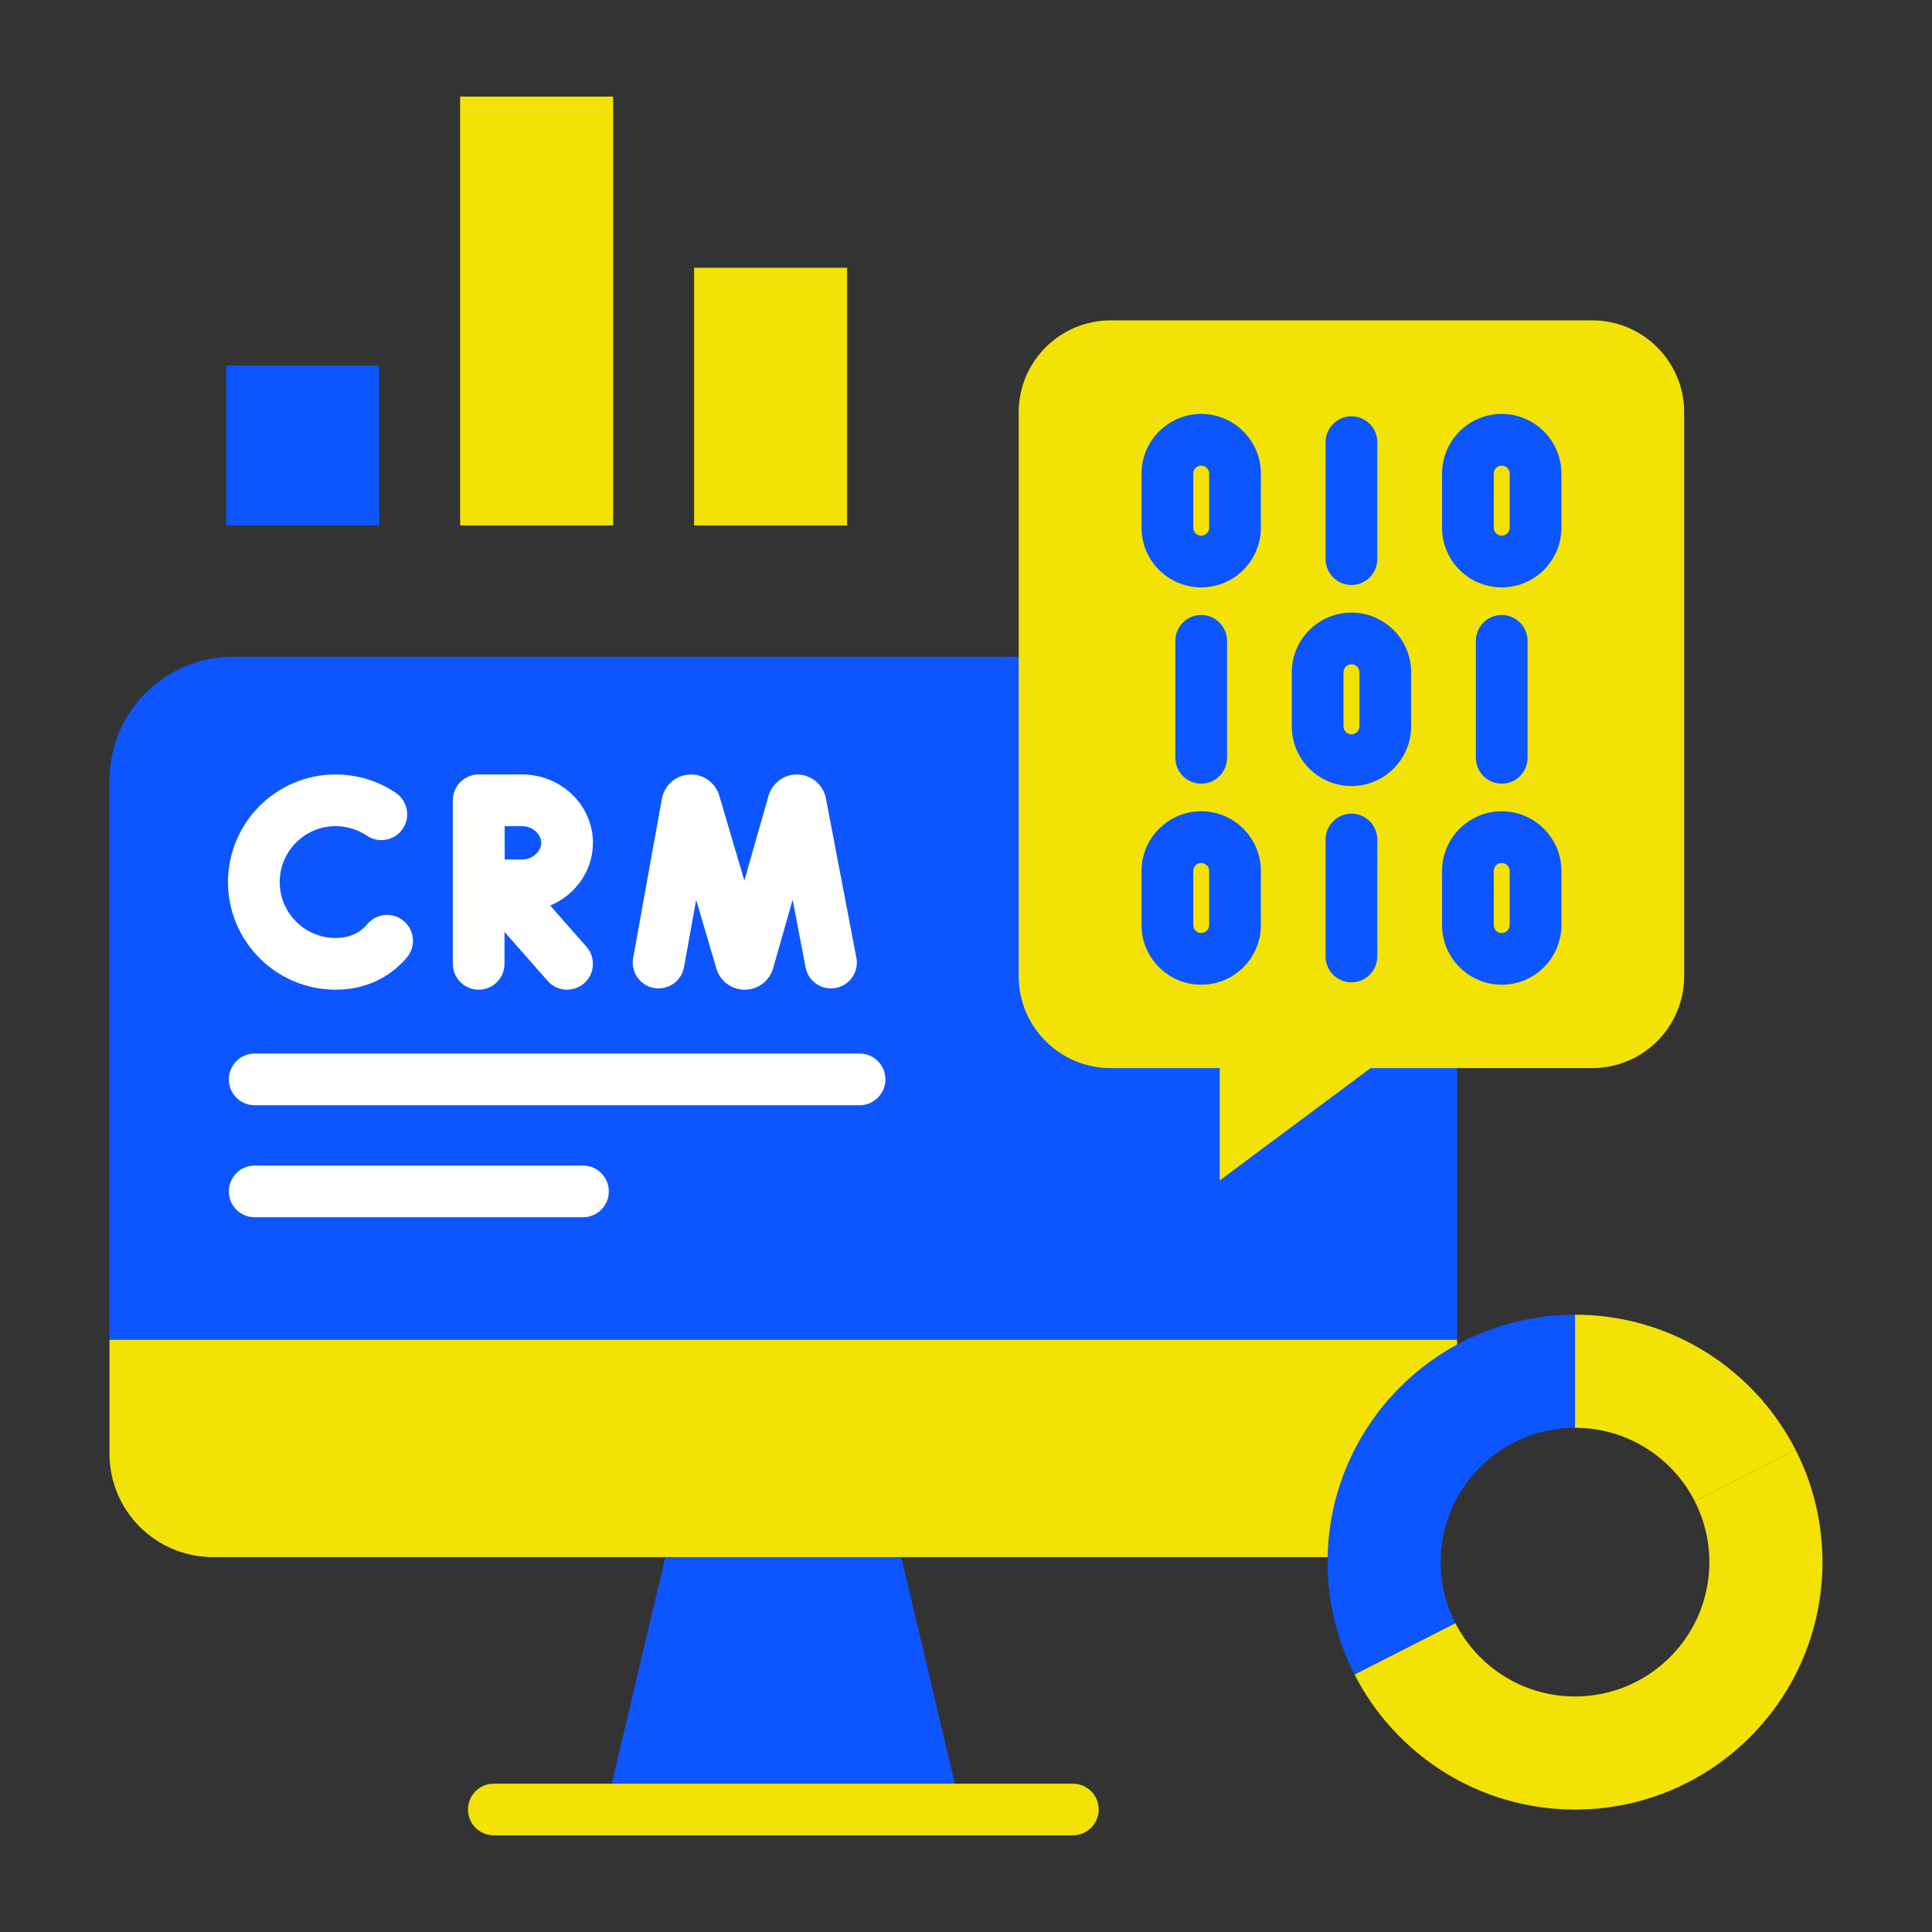
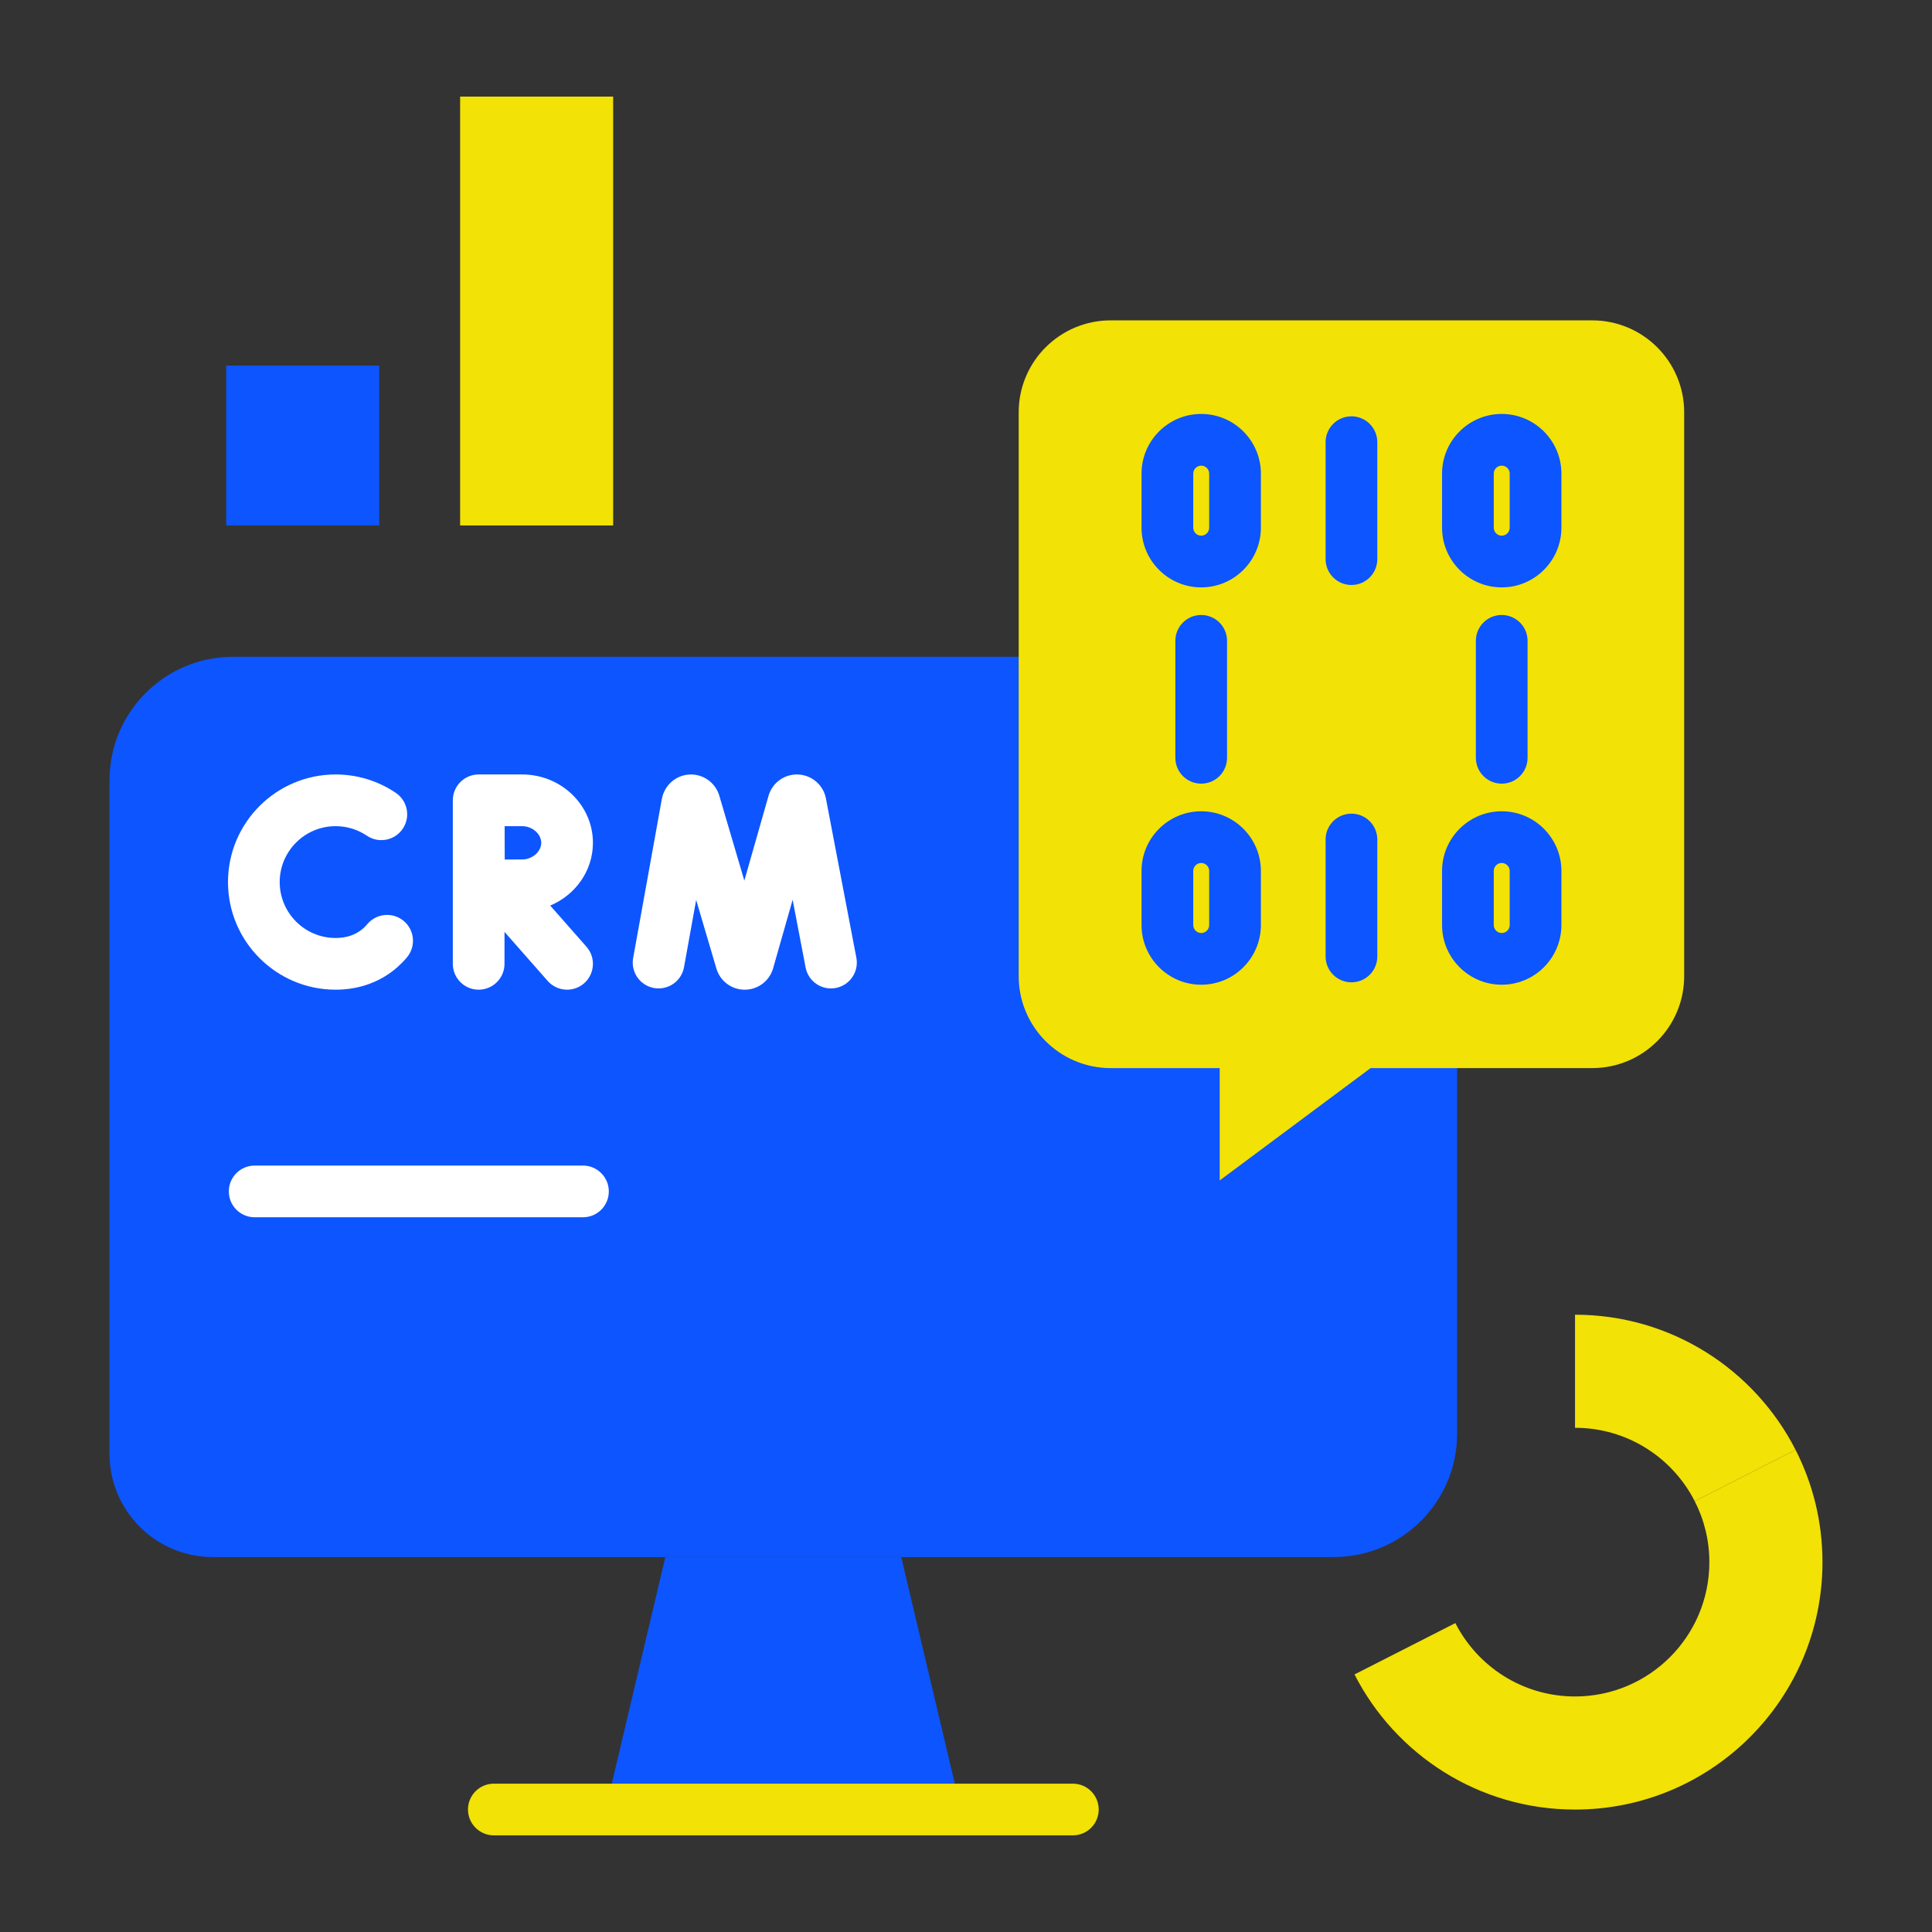
<svg xmlns="http://www.w3.org/2000/svg" width="100" height="100" viewBox="0 0 100 100" fill="none">
  <rect x="0" y="0" width="100" height="100" fill="#333333" stroke="none" />
  <g clip-path="url(#clip0_2155_9983)">
    <path d="M69.028 80.594H11.02C8.064 80.594 5.668 78.198 5.668 75.243V40.388C5.668 36.858 8.53 33.996 12.06 33.996H69.028C72.558 33.996 75.42 36.858 75.42 40.388V74.203C75.42 77.733 72.558 80.594 69.028 80.594Z" fill="#0D55FF" />
    <path d="M49.738 93.66H31.348L34.438 80.594H46.647L49.738 93.66Z" fill="#0D55FF" />
-     <path d="M5.668 69.35V75.242C5.668 78.198 8.064 80.594 11.02 80.594H70.068C73.024 80.594 75.42 78.198 75.42 75.242V69.35H5.668Z" fill="#F2E205" />
    <path d="M55.531 92.322H25.561C24.822 92.322 24.223 92.921 24.223 93.66C24.223 94.399 24.822 94.998 25.561 94.998H55.531C56.27 94.998 56.869 94.399 56.869 93.66C56.869 92.921 56.27 92.322 55.531 92.322Z" fill="#F2E205" />
    <path d="M44.325 49.572L42.746 41.31C42.608 40.63 42.027 40.128 41.334 40.089C40.641 40.046 40.008 40.483 39.793 41.143C39.788 41.158 39.783 41.174 39.779 41.19L38.527 45.58L37.228 41.176C37.224 41.16 37.218 41.144 37.213 41.128C36.992 40.471 36.354 40.043 35.661 40.09C34.969 40.137 34.394 40.645 34.259 41.342L32.772 49.585C32.64 50.312 33.123 51.008 33.851 51.139C34.577 51.27 35.274 50.788 35.405 50.06L36.033 46.581L37.082 50.137C37.087 50.153 37.092 50.169 37.097 50.184C37.306 50.809 37.888 51.227 38.546 51.227H38.555C39.216 51.223 39.797 50.798 40.001 50.169C40.006 50.154 40.011 50.139 40.015 50.123L41.027 46.571L41.697 50.074C41.836 50.8 42.536 51.276 43.262 51.137C43.988 50.998 44.464 50.297 44.325 49.572Z" fill="white" />
    <path d="M20.896 47.668C20.33 47.194 19.486 47.268 19.012 47.834C18.947 47.912 18.877 47.984 18.804 48.049C18.43 48.382 17.948 48.55 17.371 48.55C15.775 48.55 14.477 47.252 14.477 45.656C14.477 44.06 15.775 42.762 17.371 42.762C17.951 42.762 18.511 42.933 18.988 43.255C19.601 43.669 20.432 43.508 20.846 42.896C21.26 42.284 21.099 41.452 20.486 41.038C19.564 40.415 18.487 40.086 17.371 40.086C14.3 40.086 11.801 42.585 11.801 45.656C11.801 48.727 14.3 51.226 17.371 51.226C18.607 51.226 19.717 50.818 20.584 50.047C20.753 49.896 20.915 49.73 21.063 49.553C21.537 48.987 21.463 48.143 20.896 47.668Z" fill="white" />
    <path d="M30.69 43.624C30.69 41.673 29.047 40.086 27.027 40.086H24.778C24.778 40.086 24.777 40.086 24.777 40.086C24.776 40.086 24.776 40.086 24.775 40.086C24.036 40.086 23.438 40.685 23.438 41.424V49.888C23.438 50.627 24.036 51.226 24.775 51.226C25.514 51.226 26.113 50.627 26.113 49.888V48.234L28.347 50.772C28.612 51.073 28.981 51.226 29.352 51.226C29.666 51.226 29.982 51.116 30.236 50.893C30.791 50.404 30.844 49.559 30.356 49.004L28.479 46.872C29.778 46.328 30.69 45.077 30.69 43.624ZM27.027 42.762C27.553 42.762 28.014 43.165 28.014 43.624C28.014 44.083 27.553 44.486 27.027 44.486C26.809 44.486 26.472 44.487 26.124 44.488C26.123 44.154 26.122 43.832 26.122 43.623C26.122 43.444 26.121 43.113 26.12 42.762H27.027V42.762Z" fill="white" />
    <path d="M87.173 21.344V50.523C87.173 53.153 85.041 55.285 82.411 55.285H70.942L63.132 61.099V55.285H57.489C54.859 55.285 52.727 53.153 52.727 50.523V21.344C52.727 18.714 54.859 16.582 57.489 16.582H82.411C85.041 16.582 87.173 18.714 87.173 21.344Z" fill="#F2E205" />
    <path d="M63.512 39.224V33.17C63.512 32.431 62.913 31.832 62.174 31.832C61.435 31.832 60.836 32.431 60.836 33.17V39.224C60.836 39.963 61.435 40.562 62.174 40.562C62.913 40.562 63.512 39.963 63.512 39.224Z" fill="#0D55FF" />
    <path d="M79.067 39.224V33.17C79.067 32.431 78.468 31.832 77.728 31.832C76.989 31.832 76.391 32.431 76.391 33.17V39.224C76.391 39.963 76.99 40.562 77.728 40.562C78.468 40.562 79.067 39.963 79.067 39.224Z" fill="#0D55FF" />
-     <path d="M69.952 31.709C68.249 31.709 66.863 33.094 66.863 34.797V37.597C66.863 39.3 68.249 40.686 69.952 40.686C71.655 40.686 73.04 39.3 73.04 37.597V34.797C73.04 33.095 71.655 31.709 69.952 31.709ZM70.365 37.597C70.365 37.825 70.179 38.01 69.952 38.01C69.724 38.01 69.539 37.825 69.539 37.597V34.798C69.539 34.57 69.724 34.385 69.952 34.385C70.179 34.385 70.365 34.57 70.365 34.798V37.597Z" fill="#0D55FF" />
    <path d="M69.951 30.279C70.69 30.279 71.289 29.679 71.289 28.941V22.887C71.289 22.148 70.69 21.549 69.951 21.549C69.212 21.549 68.613 22.148 68.613 22.887V28.941C68.613 29.679 69.212 30.279 69.951 30.279Z" fill="#0D55FF" />
    <path d="M62.174 21.426C60.471 21.426 59.086 22.811 59.086 24.514V27.314C59.086 29.017 60.471 30.403 62.174 30.403C63.878 30.403 65.263 29.017 65.263 27.314V24.514C65.263 22.811 63.877 21.426 62.174 21.426ZM62.587 27.314C62.587 27.542 62.402 27.727 62.174 27.727C61.947 27.727 61.762 27.542 61.762 27.314V24.514C61.762 24.287 61.947 24.102 62.174 24.102C62.402 24.102 62.587 24.287 62.587 24.514V27.314Z" fill="#0D55FF" />
    <path d="M77.729 21.426C76.026 21.426 74.641 22.811 74.641 24.514V27.314C74.641 29.017 76.026 30.403 77.729 30.403C79.432 30.403 80.818 29.017 80.818 27.314V24.514C80.818 22.811 79.432 21.426 77.729 21.426ZM78.142 27.314C78.142 27.542 77.957 27.727 77.729 27.727C77.502 27.727 77.317 27.542 77.317 27.314V24.514C77.317 24.287 77.502 24.102 77.729 24.102C77.957 24.102 78.142 24.287 78.142 24.514V27.314Z" fill="#0D55FF" />
    <path d="M69.951 42.115C69.212 42.115 68.613 42.714 68.613 43.453V49.507C68.613 50.246 69.212 50.845 69.951 50.845C70.69 50.845 71.289 50.246 71.289 49.507V43.453C71.289 42.714 70.69 42.115 69.951 42.115Z" fill="#0D55FF" />
    <path d="M62.174 41.992C60.471 41.992 59.086 43.378 59.086 45.081V47.88C59.086 49.584 60.471 50.969 62.174 50.969C63.878 50.969 65.263 49.584 65.263 47.88V45.081C65.263 43.378 63.877 41.992 62.174 41.992ZM62.587 47.881C62.587 48.108 62.402 48.293 62.174 48.293C61.947 48.293 61.762 48.108 61.762 47.881V45.081C61.762 44.853 61.947 44.668 62.174 44.668C62.402 44.668 62.587 44.853 62.587 45.081V47.881Z" fill="#0D55FF" />
    <path d="M77.729 41.992C76.026 41.992 74.641 43.378 74.641 45.081V47.88C74.641 49.584 76.026 50.969 77.729 50.969C79.432 50.969 80.818 49.584 80.818 47.88V45.081C80.818 43.378 79.432 41.992 77.729 41.992ZM78.142 47.881C78.142 48.108 77.957 48.293 77.729 48.293C77.502 48.293 77.317 48.108 77.317 47.881V45.081C77.317 44.853 77.502 44.668 77.729 44.668C77.957 44.668 78.142 44.853 78.142 45.081V47.881Z" fill="#0D55FF" />
    <path d="M87.718 77.701C88.202 78.649 88.476 79.72 88.476 80.856C88.476 84.696 85.363 87.809 81.524 87.809C78.82 87.809 76.479 86.264 75.329 84.011L70.109 86.669C72.228 90.82 76.544 93.663 81.524 93.663C88.597 93.663 94.331 87.929 94.331 80.856C94.331 78.763 93.829 76.788 92.938 75.043L87.718 77.701Z" fill="#F2E205" />
-     <path d="M74.569 80.856C74.569 77.016 77.682 73.903 81.522 73.903V68.049C74.449 68.049 68.715 73.783 68.715 80.856C68.715 82.949 69.217 84.924 70.107 86.669L75.327 84.011C74.844 83.064 74.569 81.992 74.569 80.856Z" fill="#0D55FF" />
    <path d="M87.718 77.701L92.938 75.043C90.82 70.891 86.504 68.049 81.523 68.049V73.903C84.227 73.903 86.568 75.447 87.718 77.701Z" fill="#F2E205" />
    <path d="M11.707 18.922H19.627V27.198H11.707V18.922Z" fill="#0D55FF" />
-     <path d="M35.926 13.859H43.846V27.198H35.926V13.859Z" fill="#F2E205" />
    <path d="M23.816 5H31.737V27.198H23.816V5Z" fill="#F2E205" />
-     <path d="M44.491 54.531H13.182C12.443 54.531 11.844 55.13 11.844 55.869C11.844 56.608 12.443 57.207 13.182 57.207H44.491C45.23 57.207 45.829 56.608 45.829 55.869C45.83 55.13 45.23 54.531 44.491 54.531Z" fill="white" />
    <path d="M30.174 60.33H13.182C12.443 60.33 11.844 60.929 11.844 61.668C11.844 62.407 12.443 63.006 13.182 63.006H30.174C30.913 63.006 31.512 62.407 31.512 61.668C31.512 60.929 30.913 60.33 30.174 60.33Z" fill="white" />
  </g>
  <defs>
    <clipPath id="clip0_2155_9983">
      <rect width="90" height="90" fill="white" transform="translate(5 5)" />
    </clipPath>
  </defs>
</svg>